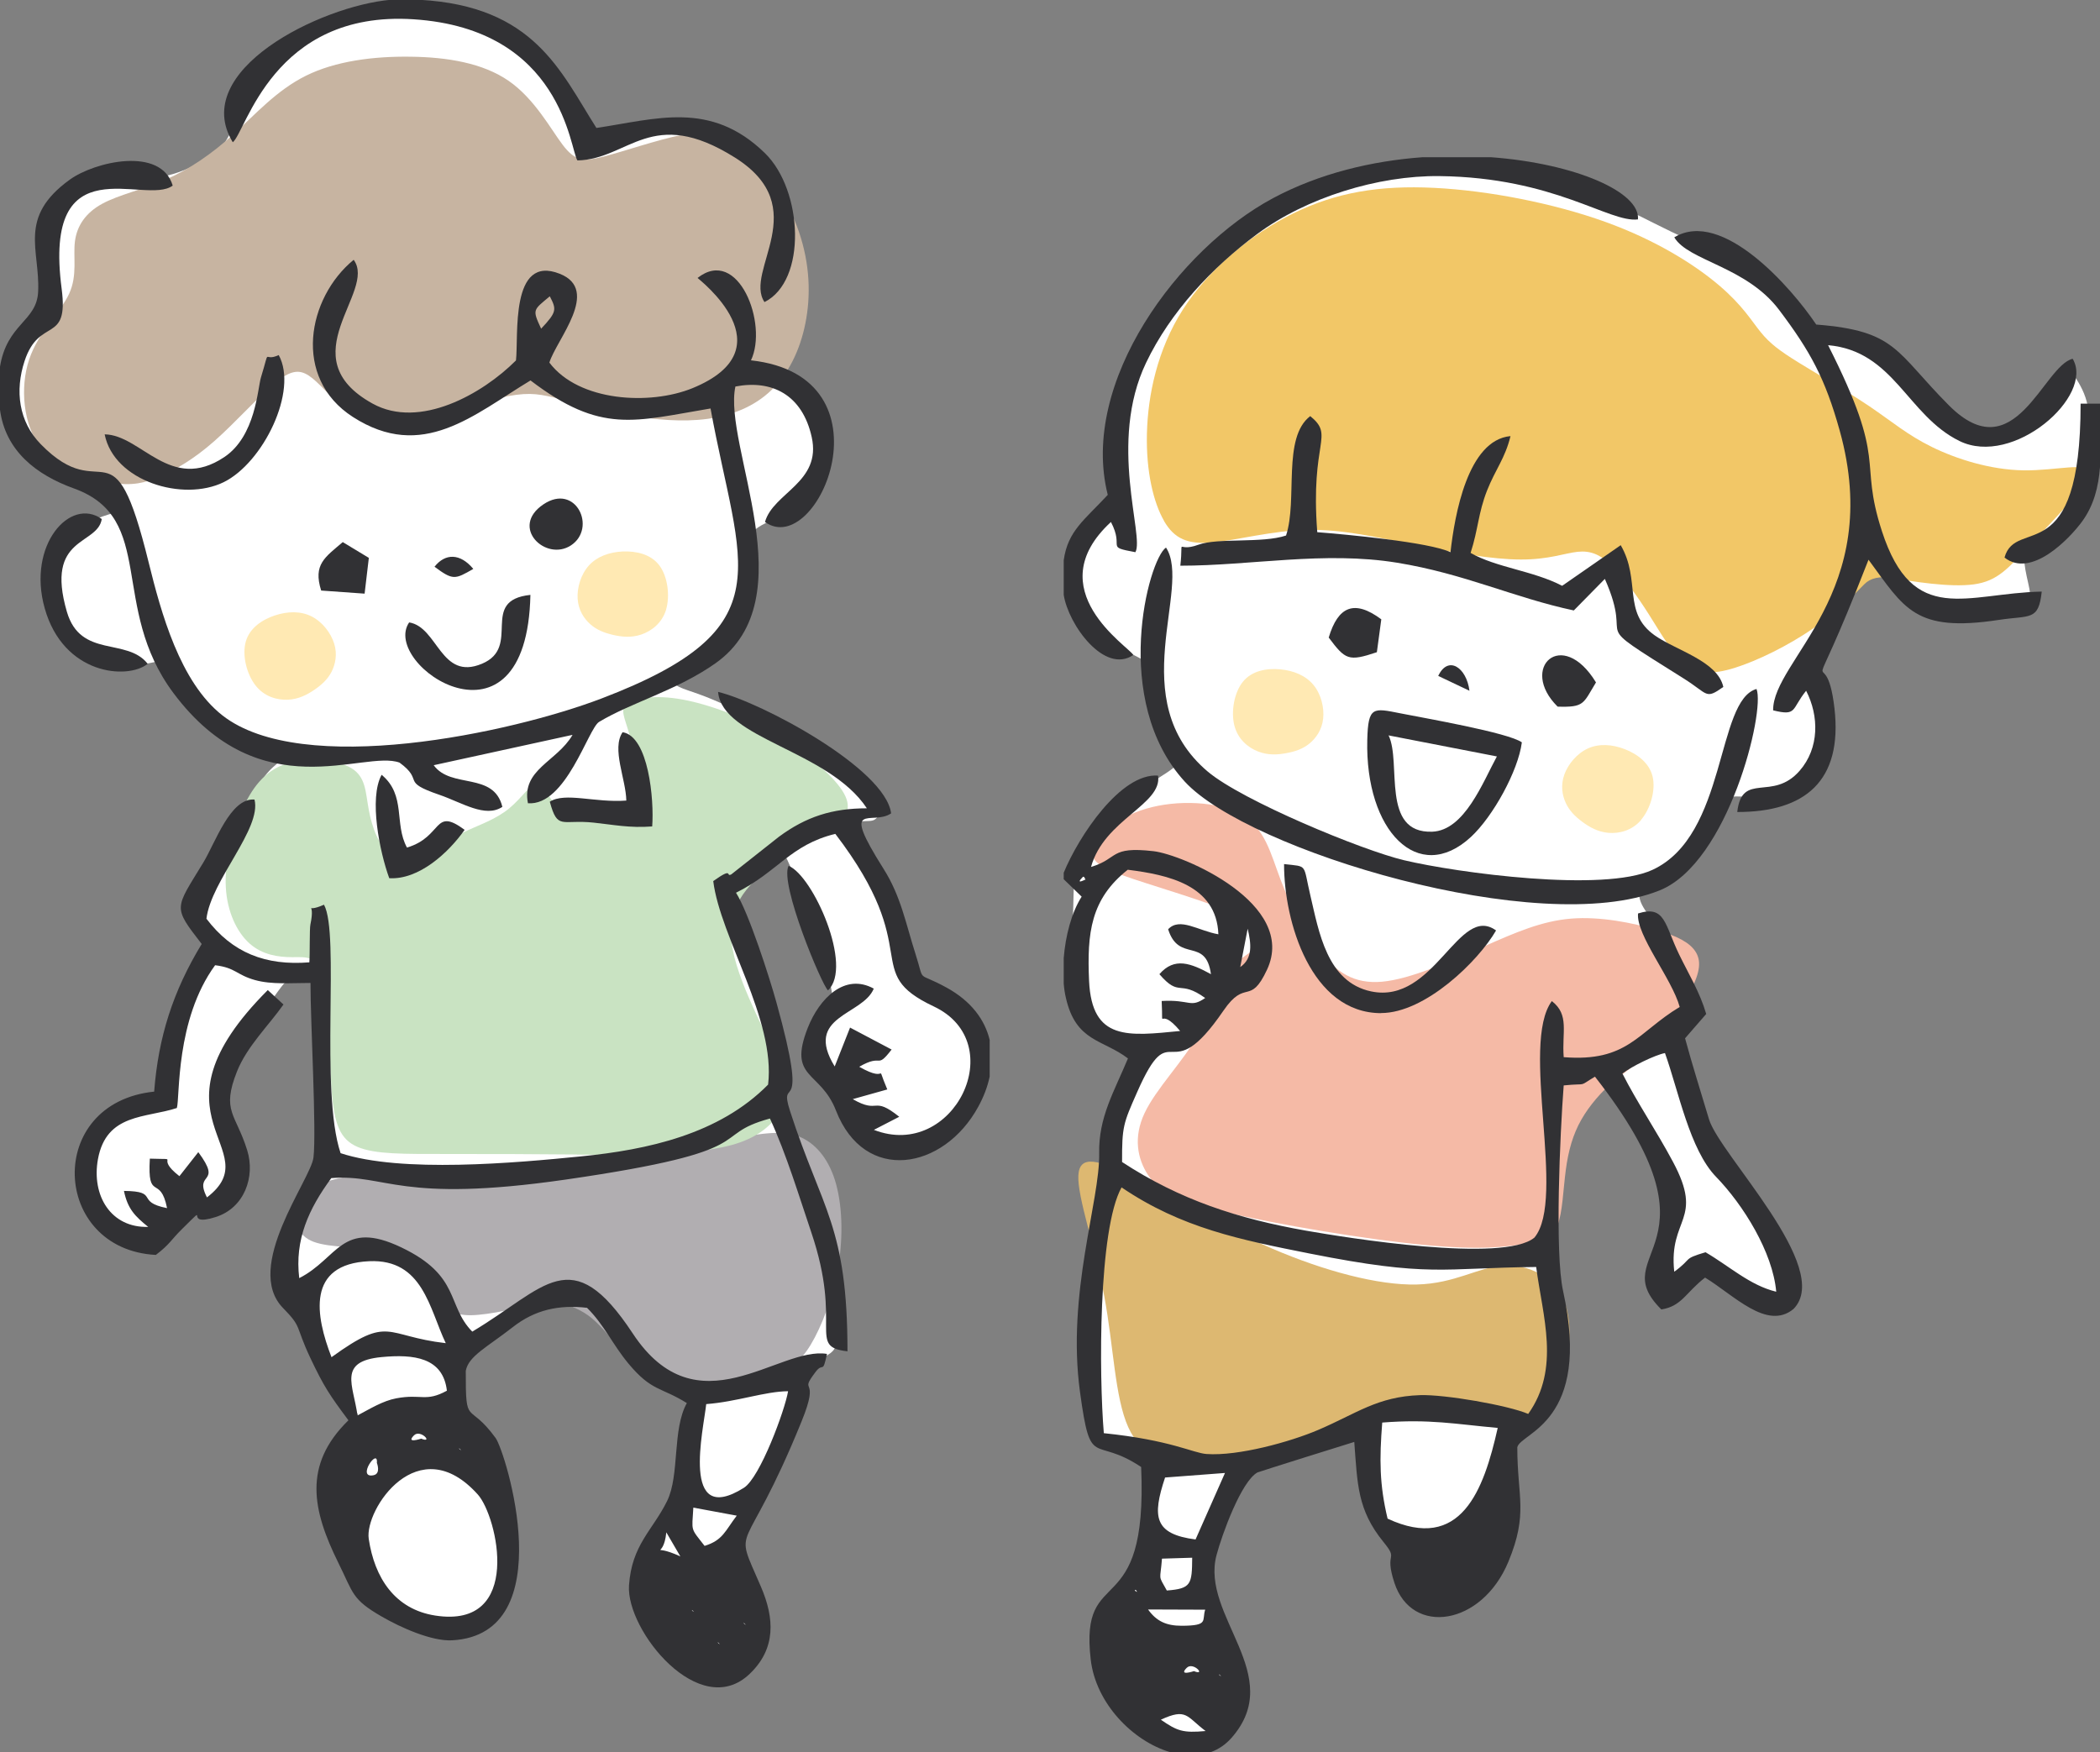
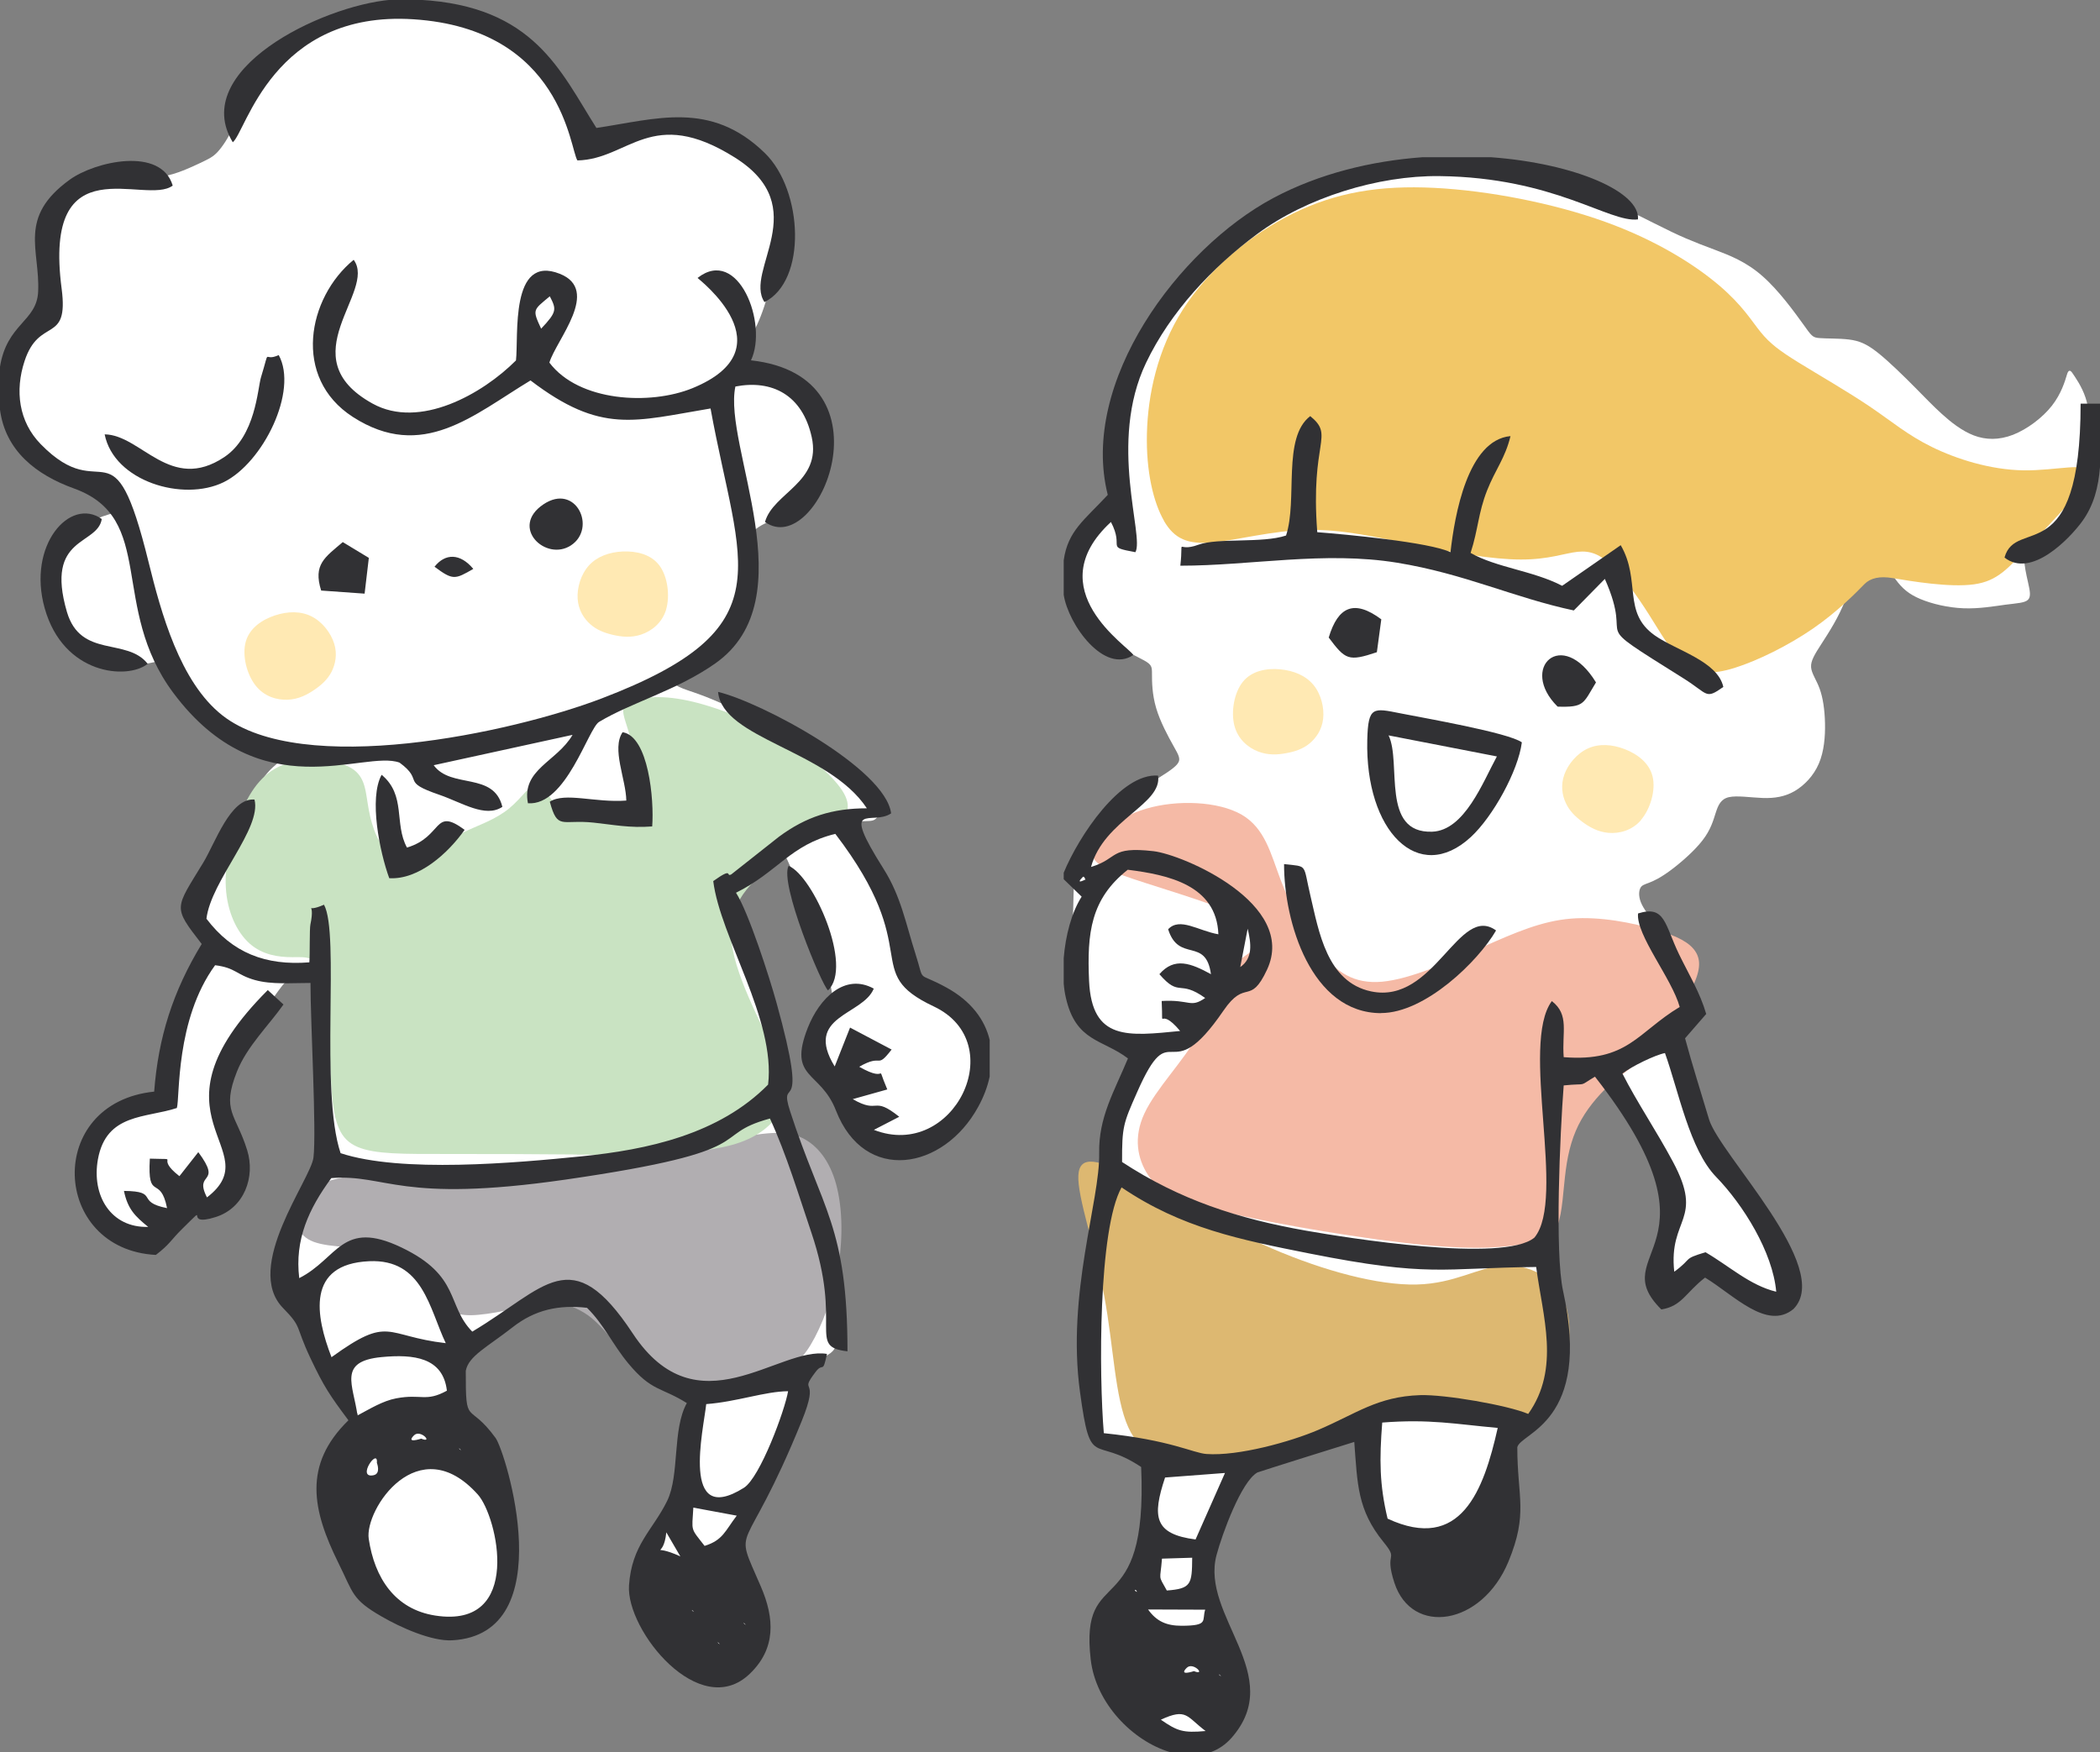
<svg xmlns="http://www.w3.org/2000/svg" id="_レイヤー_2" viewBox="0 0 203.66 169.94">
  <rect x="0" y="0" width="203.66" height="169.94" fill="#808080" stroke="none" />
  <defs>
    <style>.cls-1{fill:#c9e3c2;}.cls-1,.cls-2,.cls-3,.cls-4,.cls-5,.cls-6,.cls-7,.cls-8,.cls-9{fill-rule:evenodd;}.cls-2{fill:#c7b4a1;}.cls-3{fill:#313134;}.cls-4{fill:#ffe9b3;}.cls-5{fill:#fff;}.cls-6{fill:#b1aeb1;}.cls-7{fill:#f5baa6;}.cls-8{fill:#f2c767;}.cls-9{fill:#ddb871;}</style>
  </defs>
  <g id="object">
    <path class="cls-5" d="M106.28,136.63c-.29-2.27-.44-6.23-.27-10.04.17-3.82.66-7.48,1.08-9.59.41-2.11.74-2.65.88-3.11.14-.46.09-.85,0-1.46-.08-.61-.19-1.46.1-2.82.3-1.36,1-3.24,1.51-4.61.51-1.37.81-2.22.97-2.75.15-.53.16-.73-.68-.95-.83-.21-2.51-.43-3.71-1.28-1.2-.85-1.94-2.32-2.19-4.36-.25-2.04-.03-4.64.07-6.47.09-1.82.05-2.87.14-3.67.08-.8.29-1.35.69-2.35.4-1.01,1-2.47,2.18-3.77,1.18-1.3,2.94-2.45,4.33-3.33,1.39-.87,2.4-1.47,2.79-1.95.39-.48.15-.85-.36-1.76-.51-.91-1.3-2.36-1.69-3.7-.39-1.33-.4-2.55-.4-3.26,0-.71,0-.91-.74-1.33-.74-.42-2.21-1.07-3.36-1.83-1.15-.75-1.97-1.61-2.48-2.74-.51-1.13-.7-2.55-.65-3.81.05-1.26.35-2.37.65-3.2.3-.83.6-1.37,1.05-1.87.45-.5,1.04-.96,1.44-1.38.4-.42.61-.79.69-1.16.08-.37.02-.73-.14-1.56-.16-.83-.43-2.14-.46-3.55-.03-1.4.16-2.9.86-4.71.69-1.81,1.88-3.92,3.53-6.25,1.65-2.33,3.75-4.87,6.06-7.01,2.3-2.15,4.81-3.9,7.07-5.16,2.26-1.26,4.27-2.03,6.38-2.56,2.11-.53,4.33-.82,6.94-.97,2.62-.15,5.65-.15,8.51.33,2.86.48,5.56,1.46,7.81,2.4,2.25.95,4.05,1.87,5.43,2.56,1.37.69,2.32,1.15,3.21,1.53.89.38,1.72.7,2.95,1.16,1.23.47,2.85,1.08,4.43,2.47,1.59,1.38,3.14,3.53,3.97,4.68.82,1.15.91,1.3,1.57,1.35.66.06,1.88.02,2.86.14.98.12,1.7.4,2.8,1.27,1.1.87,2.58,2.33,3.64,3.4,1.06,1.07,1.71,1.76,2.57,2.54.86.78,1.93,1.64,3.1,2.09,1.17.45,2.45.47,3.82-.06,1.37-.54,2.84-1.64,3.76-2.81.92-1.17,1.28-2.41,1.47-3.04q.18-.62.5-.17c.31.45.94,1.35,1.29,2.4.35,1.05.43,2.24.37,3.82-.06,1.59-.26,3.57-.66,5.06-.4,1.49-1.01,2.49-1.64,3.32-.63.83-1.29,1.5-1.85,1.91-.56.4-1,.54-1.39.67-.39.13-.71.24-.76.81-.04.57.19,1.59.37,2.39.18.79.29,1.36-.02,1.65-.31.3-1.05.33-2.16.47-1.11.15-2.58.41-4.09.35-1.51-.06-3.06-.43-4.16-.89-1.11-.46-1.77-1.02-2.41-1.89-.64-.87-1.26-2.06-1.74-3.14-.48-1.08-.82-2.06-1.09-2.18-.27-.12-.48.6-.75,1.99-.27,1.39-.6,3.43-1.27,5.21-.67,1.77-1.66,3.27-2.34,4.33-.69,1.06-1.06,1.68-1.02,2.28.04.61.51,1.21.83,2.09.32.88.49,2.04.52,3.34.03,1.3-.09,2.75-.6,3.93-.51,1.19-1.42,2.12-2.36,2.67-.94.54-1.93.7-3.08.66-1.16-.04-2.49-.26-3.28-.08-.79.18-1.04.78-1.28,1.52-.24.75-.48,1.64-1.28,2.67-.79,1.03-2.14,2.2-3.13,2.93-.99.73-1.63,1.02-2.08,1.19-.45.17-.7.23-.84.55-.14.32-.16.9.18,1.58.34.68,1.05,1.48,1.93,3.15.88,1.67,1.94,4.21,2.46,5.57.51,1.36.49,1.53.12,1.93-.37.4-1.08,1.02-1.43,1.33q-.35.31.18,1.97c.53,1.66,1.6,4.97,2.09,7.11.5,2.14.42,3.11.99,3.89.57.78,1.78,1.36,2.66,2.06.88.69,1.42,1.49,2.2,3.03.78,1.54,1.81,3.81,2.3,5.39.5,1.59.46,2.49.31,2.97-.15.47-.43.51-.9.39-.47-.11-1.13-.38-2.04-.91-.91-.53-2.08-1.32-2.94-1.85-.86-.53-1.42-.8-1.86-.85-.44-.05-.76.1-1.16.42-.4.31-.89.78-1.43,1.19-.54.41-1.14.77-1.46.75-.32-.03-.37-.44-.34-.93.03-.49.14-1.06.36-2.21.23-1.15.57-2.87.76-4.05.19-1.18.22-1.83.14-2.37-.07-.54-.24-.99-1.2-2.69-.95-1.7-2.69-4.65-3.74-6.46-1.05-1.8-1.41-2.46-2-2.7-.6-.24-1.43-.05-2.36,0-.92.05-1.93-.02-2.4.11-.48.13-.42.47-.3,2.29.12,1.81.3,5.1.39,7.53.09,2.42.08,3.97-.04,5-.12,1.03-.36,1.54-.48,2.1-.12.56-.11,1.18,0,1.95.1.77.31,1.71.56,3.37.26,1.66.56,4.04.37,6.06-.19,2.02-.88,3.67-1.45,4.57-.57.91-1.01,1.08-1.36,1.13-.35.06-.6,0-.94.22-.34.22-.76.73-1,1.18-.24.45-.3.85-.28,1.38.01.54.1,1.22.25,1.98.16.76.38,1.61.47,2.76.09,1.15.03,2.59-.4,4.12-.42,1.53-1.22,3.14-2.11,4.12-.9.98-1.89,1.32-2.78,1.53-.89.21-1.66.28-2.47.25-.8-.03-1.63-.16-2.23-.61-.6-.45-.97-1.21-1.05-2.14-.08-.92.12-2.01.05-2.71-.07-.7-.41-1.02-.79-1.39-.37-.37-.78-.79-1.02-1.43-.24-.64-.32-1.51-.48-2.63-.16-1.11-.39-2.47-.58-3.67-.2-1.2-.36-2.24-.64-2.77-.28-.52-.68-.53-1.35-.03-.67.49-1.6,1.48-2.87,2.1-1.27.61-2.86.85-4.21,1.06-1.34.21-2.44.39-2.98.49q-.55.09-1.03,1.31c-.48,1.22-1.44,3.65-2.05,5.42-.61,1.77-.87,2.89-1.03,3.91-.16,1.02-.23,1.94.07,2.8.3.86.97,1.65,1.59,2.87.62,1.22,1.18,2.87,1.46,4.17.28,1.3.28,2.27.04,3.38-.24,1.12-.72,2.39-1.3,3.07-.58.68-1.26.76-2.11.64-.85-.12-1.88-.45-3.18-1.06-1.3-.62-2.87-1.52-3.9-2.44-1.03-.92-1.51-1.85-1.84-2.82-.33-.97-.5-1.97-.5-2.99,0-1.02.16-2.06.49-3.04.32-.98.81-1.9,1.24-2.58.43-.67.8-1.1,1.24-1.44.44-.35.96-.62,1.22-.96.26-.34.28-.73.33-1.22.05-.49.13-1.06.21-2.58.08-1.52.14-3.97.18-5.3.04-1.33.05-1.53-.29-1.72-.34-.18-1.03-.35-1.78-.55-.75-.19-1.57-.41-2.19-.81-.62-.4-1.04-.97-1.33-3.24h0Z" />
    <path class="cls-9" d="M126.49,140.54c-2.25.72-6.5,1.58-9.88,1.59-3.38.02-5.88-.8-7.19-3.7-1.31-2.9-1.42-7.87-2.33-12.72-.91-4.86-2.61-9.6-2.51-11.69.1-2.09,2-1.54,5.4.21,3.4,1.75,8.31,4.69,13.38,6.87,5.07,2.18,10.31,3.58,14.03,3.49,3.73-.09,5.95-1.67,8.38-1.84,2.44-.16,5.09,1.09,6.03,3.75.94,2.66.15,6.71-.98,9.12-1.13,2.4-2.6,3.16-5.32,2.73-2.72-.43-6.67-2.03-9.59-2.17-2.92-.14-4.8,1.17-5.86,2.11-1.06.95-1.3,1.52-3.55,2.24h0Z" />
    <path class="cls-7" d="M137.99,120.74c-5.58-.54-14.13-1.97-19.17-3.17-5.03-1.19-6.55-2.15-7.52-3.66-.97-1.51-1.41-3.57-.31-5.92,1.1-2.36,3.73-5.01,5.17-7.56,1.44-2.54,1.7-4.97,3.27-6.62,1.56-1.64,4.43-2.5,2.93-3.82-1.51-1.32-7.39-3.1-11.16-4.31-3.77-1.21-5.43-1.85-5.25-3.13.18-1.29,2.19-3.22,5.2-4.11,3.01-.89,7-.73,9.27.58,2.27,1.32,2.82,3.8,3.78,6.33.96,2.53,2.34,5.1,3.87,7,1.53,1.9,3.2,3.12,5.97,2.87,2.76-.25,6.62-1.98,9.8-3.39,3.18-1.41,5.7-2.5,8.53-2.73,2.84-.23,6,.42,8.17,1.06,2.17.64,3.34,1.28,3.89,2.14.55.86.49,1.92-.45,3.74-.94,1.82-2.76,4.4-4.15,5.94-1.38,1.54-2.32,2.04-3.39,2.95-1.07.91-2.26,2.23-3.08,3.67-.82,1.44-1.26,3.01-1.51,4.9-.25,1.88-.31,4.08-.79,5.32-.48,1.23-1.38,1.5-3.13,1.81-1.75.31-4.37.65-9.95.11h0Z" />
    <path class="cls-4" d="M119.71,70.38c-.34-1.34-.03-3.21.84-4.27.87-1.06,2.3-1.31,3.6-1.19,1.3.12,2.47.6,3.22,1.5.75.9,1.07,2.23.95,3.29-.12,1.07-.68,1.88-1.33,2.41-.65.53-1.4.78-2.24.93-.84.16-1.77.22-2.74-.16-.96-.37-1.96-1.18-2.3-2.52h0Z" />
    <path class="cls-4" d="M159.15,79.52c.9-1.05,1.44-2.87,1.12-4.2-.32-1.33-1.49-2.19-2.71-2.66-1.22-.47-2.48-.55-3.55-.07-1.07.48-1.94,1.53-2.3,2.54-.36,1.01-.22,1.98.14,2.75.35.76.91,1.32,1.6,1.83.69.51,1.5.98,2.53,1.07,1.03.09,2.28-.2,3.18-1.25h0Z" />
    <path class="cls-8" d="M112.89,50.52c-1.02-1.77-1.75-4.76-1.66-8.47.09-3.71,1-8.13,3.49-12.03,2.49-3.9,6.56-7.28,10.7-9.32,4.15-2.04,8.37-2.74,13.65-2.48,5.27.26,11.59,1.49,16.61,3.3,5.02,1.81,8.75,4.21,11.04,6.16,2.29,1.95,3.14,3.44,4.03,4.53.88,1.09,1.8,1.79,3.69,2.96,1.88,1.16,4.73,2.8,6.89,4.26,2.16,1.46,3.64,2.75,6.02,3.92,2.38,1.17,5.67,2.22,8.89,2.27,3.22.05,6.37-.9,6.28.3-.08,1.2-3.4,4.55-5.57,6.86-2.17,2.31-3.18,3.58-5.53,3.9-2.35.32-6.03-.3-7.88-.61q-1.84-.31-2.72.58c-.87.89-2.62,2.68-5,4.32-2.38,1.64-5.38,3.12-7.59,3.81-2.21.69-3.63.58-4.86-.42-1.22-1-2.26-2.88-3.43-4.72-1.17-1.85-2.48-3.66-3.61-4.76-1.13-1.1-2.07-1.49-3.32-1.36-1.25.13-2.82.76-5.52.75-2.7,0-6.54-.67-10.18-1.4-3.64-.73-7.08-1.54-10.51-1.48-3.43.07-6.86,1.02-9.23,1.22-2.37.21-3.67-.33-4.69-2.09h0Z" />
    <path class="cls-3" d="M112.58,166.8c2.52-1.16,2.48-.3,4.34,1.1-2.2.2-2.75,0-4.34-1.1h0ZM117.44,169.94h-3.99c-3.6-1.08-7.18-4.72-7.67-8.97-1.11-9.56,5.57-3.21,4.89-18.68-4.66-3.11-4.88.41-5.93-7.27-1.31-9.56,1.95-18.56,1.86-23.16-.07-3.5,1.46-5.99,2.79-9.2-2.45-1.87-5.05-1.59-6.02-5.88-.1-.42-.17-.89-.21-1.38v-2.46c.17-2.17.76-4.44,1.74-5.97l-1.74-1.69v-.63c1.45-3.53,5.52-9.69,9.15-9.42.44,2.8-5.24,4.25-6.5,8.86,2.72-.82,1.75-2.02,6.05-1.53,2.84.32,14,5.09,11.02,11.49-1.67,3.58-2.06.81-4.23,3.98-5.46,7.99-4.91.02-8.39,7.95-1.32,2.99-1.45,3.29-1.44,6.73,5.64,3.69,11.23,5.49,17.85,6.66,3.89.68,19.15,3.16,22.14.67,3.12-3.76-1.41-18.76,1.69-22.94,1.73,1.35.96,2.98,1.15,5.44,6.21.49,7.15-2.41,11.25-4.87-.75-2.74-4.25-6.98-4.04-9.07,2.65-.83,2.57,1.07,3.99,3.99.96,1.97,2,3.64,2.62,5.76l-2.05,2.36c.69,2.57,1.54,5.23,2.32,7.85,1.03,3.44,12.09,14.43,8.2,18.4-2.57,2.14-5.82-1.37-8.58-3.04-1.88,1.45-2.24,2.77-4.24,3.09-5.69-5.63,6.68-5.83-6.44-22.58-1.74,1.05-.57.6-3.03.85-.36,4.65-.88,16.22-.06,19.94,2.81,12.78-4.15,13.73-4.44,15.16,0,4.85,1.08,6.39-.86,11.09-2.58,6.23-9.37,7.23-11.06,2.05-1.03-3.15.49-2.06-1.07-3.97-2.52-3.1-2.51-5.58-2.82-9.69-.03,0-9.31,2.91-9.39,2.96-1.57.86-3.44,6.02-3.97,8.02-1.57,5.91,6.82,11.65,1.44,17.74-.57.64-1.23,1.08-1.95,1.35h0ZM118.24,162.4l.19.19s-.25-.12-.19-.19h0ZM115.09,161.77c.63-.63,1.92.82.7.32-.01,0-1.54.52-.7-.32h0ZM111.33,156.11l5.55.02c-.34,1.06.39,1.55-2.28,1.56-1.48,0-2.44-.43-3.26-1.58h0ZM110.07,154.22c.06-.06.19.1.19.19h0s-.25-.13-.19-.19h0ZM113.16,154.27c-.88-1.59-.64-.86-.47-3.09l2.93-.09c-.02,2.58-.09,3-2.46,3.18h0ZM115.95,149.32c-4.02-.52-4.23-2.19-2.96-6.01l5.81-.44-2.85,6.44h0ZM134.57,147.3c-.79-3.3-.8-5.75-.52-9.32,4.61-.36,7.08.15,11.2.52-1.36,6.07-3.57,12.1-10.68,8.8h0ZM148.2,137.14c-1.96-.84-8.1-1.9-10.48-1.82-4.14.14-6.15,1.78-9.87,3.37-2.71,1.16-7.77,2.56-10.84,2.34-1.3-.09-3.45-1.35-9.96-2.02-.47-5.61-.55-19.77,1.72-23.84,5.82,3.95,11.53,5.08,18.21,6.41,11.74,2.33,12.77,1.4,22,1.31.62,4.78,2.37,9.83-.77,14.25h0ZM157.34,104.13c.9-.7,3.16-1.8,4.13-1.99,1.32,3.69,2.4,9.38,4.96,12.01,2.62,2.7,5.49,7.29,5.83,11.14-2.56-.62-4.54-2.48-6.86-3.83-2.29.69-1.19.55-3.03,1.89-.57-5.27,2.94-4.94-.13-10.67-1.59-2.98-3.5-5.79-4.9-8.56h0ZM120.28,93.8l.72-3.72c.34,1.44.52,2.87-.72,3.72h0ZM113.29,90.14c1.03,3.27,3.65.71,4.15,4.35-1.94-1.06-3.54-1.69-5,0,1.99,2.31,1.88.47,4.44,2.31-1.47,1.01-1.42.13-4.22.29.17,3.38-.43.25,1.79,2.91-5.02.49-8.56.99-8.83-4.85-.21-4.67.16-7.95,3.75-10.79,3.92.49,8.61,1.49,8.79,6.26-1.94-.33-3.75-1.7-4.88-.48h0ZM105.04,85.05c.06-.06.18.1.18.18,0,.04.08.08.07.07-.02-.01-1.1.59-.26-.26h0Z" />
-     <path class="cls-3" d="M162.38,23.03c1.36,2.28,6.98,2.81,10.16,7.03,3.03,4.02,4.47,6.65,5.88,11.72,4.36,15.69-6.52,22.24-6.46,27.12,2.35.58,1.75-.11,3.2-1.9,1.26,2.44,1.29,5.56-.63,7.76-2.64,3.03-5.59.03-6.05,4,6.54.01,10.23-2.97,9.43-10.04-.88-7.69-3.29,2.47,3.3-14.43,3.5,4.74,4.48,7.07,12.62,5.84,3.07-.47,3.87.12,4.18-2.75-7.3.15-12.48,3.45-15.5-5.86-2.32-7.14.68-6.38-5.22-18.04,6.4.57,7.66,6.79,12.73,9.29,5.22,2.58,13.13-4.37,10.99-7.97-2.86.68-5.6,10.93-11.99,4.53-5.19-5.2-5.05-7.24-12.88-7.85-2.44-3.63-9.12-11.24-13.75-8.47h0ZM170.37,66.82c-3.96,1.07-2.85,14.2-10.11,17.55-4.76,2.2-18.88.3-24.08-.93-4.07-.96-15.71-5.78-19.05-8.6-8.21-6.94-1.5-17.82-4.05-21.73-1.71,1.16-5.37,14.85,1.82,22.7,6.12,6.67,34.41,15.25,46.06,10.55,6.66-2.69,10.25-17.37,9.39-19.53h0Z" />
    <path class="cls-3" d="M107.43,48c-2.28,2.46-3.87,3.49-4.27,6.34v3.36c.46,2.92,3.96,7.73,6.75,5.83-.41-.8-9.28-6.34-2.17-12.9,1.35,2.58-.63,2.37,2.37,2.93.9-1.54-2.68-10.61,1.04-18.38,2.36-4.94,6.42-9.26,10.77-12.48,4.76-3.53,11.72-5.69,17.68-5.62,11.18.13,16.46,4.55,19.25,4.2.24-2.65-6.06-5.42-14.24-6.03h-6.67c-4.88.36-9.97,1.56-14.48,3.97-9.15,4.9-18.78,17.84-16.03,28.77h0Z" />
    <path class="cls-3" d="M124.73,51.94c-2.32.78-6.61.2-8.52.9-2.25.82-1.4-.98-1.74,2.03,6.86,0,13.94-1.44,21.02-.29,6.57,1.07,11.35,3.4,17.14,4.63l3.01-3.06c3.04,6.88-2.22,3.47,7.63,9.65,2.44,1.53,2.09,2.08,3.86.83-.55-2.51-4.6-3.55-6.65-5-3.17-2.24-1.31-5.3-3.3-8.75l-5.68,3.94c-2.8-1.46-6.4-1.77-8.88-3.19.75-2.32.73-3.85,1.6-6.06.81-2.05,1.75-3.12,2.27-5.27-4.16.38-5.42,7.7-5.82,11.26-2.03-.97-10.18-1.73-12.92-1.94-.69-8.94,1.72-9.29-.68-11.26-2.74,2.08-1.2,8.13-2.35,11.59h0Z" />
    <path class="cls-3" d="M134.67,71.33l10.5,2.04c-1.36,2.49-3.13,7.18-6.27,7.3-5.02.18-2.96-6.71-4.23-9.33h0ZM147.6,72.01c-1.3-.95-9.53-2.37-11.78-2.82-2.64-.52-3.14-.72-3.22,2.58-.22,8.81,4.94,14.12,10.04,9.42,2.16-1.99,4.6-6.44,4.95-9.18h0Z" />
    <path class="cls-3" d="M133.94,98.26c4.27,0,9.42-5.02,11.15-8.01-3.63-2.64-5.96,7.21-12.12,5.91-4.29-.9-5.07-5.84-5.88-9.26-.75-3.17-.2-2.82-2.56-3.09-.01,5.58,2.61,14.46,9.42,14.46h0Z" />
    <path class="cls-3" d="M194.4,54.08c2.59,2.04,6.28-1.81,7.51-3.48,1.16-1.58,1.6-3.38,1.75-5.29v-6.16h-1.88c0,16.36-6.28,10.92-7.38,14.93h0Z" />
    <path class="cls-3" d="M151.06,68.54c2.61.08,2.46-.28,3.72-2.35-3.29-5.4-7.51-1.4-3.72,2.35h0Z" />
    <path class="cls-3" d="M128.86,61.84c1.62,2.15,1.9,2.35,4.67,1.42l.43-3.19c-2.61-1.94-4.19-1.27-5.1,1.77h0Z" />
-     <path class="cls-3" d="M139.48,65.56l3.03,1.44c-.29-2.28-2.08-3.46-3.03-1.44h0Z" />
    <path class="cls-5" d="M10.33,109.29c.89-.92,2.13-1.56,3.01-1.94.88-.38,1.39-.5,1.75-.81.35-.31.54-.82.76-1.65.22-.83.48-1.98.96-3.61.48-1.63,1.2-3.74,1.78-5.28.58-1.53,1.04-2.48,1.32-3.2.28-.72.37-1.23.42-1.48q.05-.25-.23-.79c-.28-.54-.83-1.61-1.11-2.15q-.28-.54.51-1.96c.79-1.42,2.37-4.27,3.34-6.07.96-1.8,1.31-2.55,1.75-3.35.44-.8.98-1.65,1.52-2.23.54-.58,1.07-.89,1.18-1.14.1-.25-.22-.44-1.03-.78-.81-.33-2.09-.81-3.4-1.62-1.31-.81-2.64-1.96-3.57-3.05-.92-1.09-1.43-2.14-1.87-2.86-.44-.72-.83-1.12-1.28-1.22-.45-.1-.98.1-1.69.23-.71.13-1.62.19-2.77-.1-1.15-.28-2.54-.91-3.58-1.68-1.04-.77-1.74-1.69-2.19-2.62-.45-.93-.65-1.87-.69-2.92-.04-1.05.1-2.2.27-3,.17-.8.37-1.25.67-1.66.3-.4.71-.75,1.37-1.14.67-.39,1.59-.82,2.39-1.11.8-.28,1.46-.42,1.78-.57.31-.15.28-.31.07-.69-.21-.38-.59-.97-.96-1.3-.37-.34-.74-.43-1.74-.79-1-.37-2.64-1.01-3.73-1.55-1.09-.54-1.63-.99-2.27-1.93-.64-.95-1.38-2.39-1.71-3.77-.33-1.38-.23-2.68,0-3.86.24-1.18.62-2.23,1.18-2.95.56-.72,1.3-1.13,1.75-1.49.45-.36.6-.69.58-1.66-.03-.97-.23-2.59-.26-4.03-.02-1.44.14-2.7.47-3.74.33-1.03.84-1.84,1.45-2.5.61-.66,1.32-1.17,2.23-1.55.92-.38,2.04-.63,3.23-.63,1.19,0,2.45.23,3.79.02,1.33-.21,2.73-.88,3.61-1.29.88-.42,1.25-.59,1.71-1.08.46-.5,1.02-1.32,1.53-2.43.51-1.1.98-2.48,1.92-3.9.94-1.42,2.36-2.87,3.57-3.86,1.21-.99,2.2-1.52,3.35-1.99,1.15-.47,2.46-.89,3.81-1.26,1.35-.37,2.75-.7,4.52-.56,1.77.13,3.9.72,5.76,1.43,1.86.71,3.45,1.54,4.65,2.32,1.2.78,2.01,1.5,2.74,2.26.73.76,1.39,1.57,1.9,2.3.51.73.88,1.39,1.11,2.33.23.95.31,2.18.83,2.55.52.37,1.48-.12,2.31-.49.83-.37,1.51-.6,2.79-.74,1.28-.14,3.14-.18,4.56-.04,1.42.13,2.4.44,3.5,1,1.1.56,2.33,1.39,3.36,2.27,1.03.88,1.88,1.82,2.33,2.9.45,1.07.52,2.28.36,3.57-.16,1.29-.54,2.66-.94,4.11-.4,1.45-.82,2.97-1.29,4.17-.47,1.2-.99,2.08-1.4,2.84-.41.77-.71,1.43-.94,1.86-.23.43-.39.63.02.75.41.11,1.37.14,2.24.2.87.06,1.64.15,2.54.66.9.51,1.92,1.42,2.63,2.15.71.73,1.11,1.27,1.12,2.47.01,1.21-.35,3.08-.77,4.31-.42,1.23-.9,1.83-1.58,2.47-.68.65-1.57,1.34-2.47,1.86-.91.52-1.84.85-2.27,1.51-.42.65-.34,1.63-.38,3-.04,1.38-.21,3.16-.69,4.63-.48,1.47-1.27,2.63-2.64,3.73-1.37,1.1-3.32,2.13-3.71,2.77-.4.64.76.88,2.28,1.43,1.53.55,3.43,1.42,5.72,2.5,2.29,1.08,4.98,2.36,7,3.74,2.02,1.39,3.36,2.88,4.09,3.73.72.85.82,1.05.77,1.37-.05.32-.25.74-.61.89-.36.15-.87.03-1.31.16-.44.13-.8.5-.94.8-.14.3-.06.53.14.87.19.34.49.79,1.14,1.75.65.96,1.66,2.44,2.41,4.37.76,1.94,1.26,4.34,1.59,5.71.33,1.37.47,1.72,1.23,2.22.76.5,2.13,1.16,3.42,1.98,1.29.82,2.49,1.8,2.79,3.3.3,1.5-.32,3.52-.98,5.27-.67,1.75-1.38,3.25-2.56,4.28-1.18,1.03-2.82,1.6-4.27,1.67-1.44.07-2.69-.35-3.5-1.04-.81-.69-1.19-1.65-1.44-2.44-.25-.79-.38-1.41-.51-1.93-.13-.52-.28-.95-.73-1.44s-1.21-1.06-1.64-1.54c-.43-.48-.55-.87-.68-1.45-.13-.58-.29-1.35-.06-2.04.23-.69.85-1.29,1.24-1.7.39-.41.57-.63.64-.98.07-.35.05-.83-.17-1.93-.22-1.1-.65-2.81-1.19-4.46-.55-1.65-1.22-3.25-1.8-4.71-.59-1.47-1.09-2.81-1.47-3.38-.38-.57-.63-.38-1.42.21-.79.58-2.11,1.55-2.88,2.21-.77.66-.98,1-.87,1.7.11.69.56,1.73,1.33,4.05.77,2.32,1.87,5.92,2.54,8.32.67,2.4.89,3.59,1.01,4.32.12.74.12,1.02.06,1.28-.06.27-.18.51-.19,1.09,0,.58.12,1.48.94,4.14.82,2.66,2.33,7.06,3.22,9.98.88,2.92,1.14,4.34,1.29,5.78.15,1.44.21,2.89.12,3.78-.09.89-.33,1.22-.68,1.49-.36.27-.83.48-1.2.77-.37.28-.63.64-1.32,2.24-.69,1.6-1.81,4.45-2.95,7.19-1.13,2.75-2.27,5.39-2.9,6.97-.63,1.58-.74,2.1-.73,2.5.01.4.15.7.58,1.32.43.62,1.14,1.57,1.56,2.71.43,1.14.57,2.47.2,3.67-.37,1.2-1.24,2.26-1.96,2.94-.72.67-1.27.96-2.13.98-.85.02-1.99-.23-3.14-1.09-1.14-.86-2.29-2.33-3-3.49-.72-1.17-1.01-2.03-1.02-3.22-.02-1.19.24-2.72.6-3.93.35-1.21.8-2.11,1.34-2.95.54-.84,1.16-1.62,1.48-2.18.32-.55.34-.87.57-2.62.24-1.75.69-4.94.75-6.56.06-1.62-.27-1.66-1-1.95-.73-.29-1.86-.83-2.77-1.47-.91-.64-1.59-1.39-2.59-2.76-1-1.37-2.3-3.36-3.16-4.29-.86-.93-1.27-.8-2.34-.5-1.07.3-2.79.78-3.94,1.2-1.15.41-1.72.75-2.41,1.27-.69.51-1.5,1.19-2.17,1.65-.67.46-1.2.68-1.63.86-.42.18-.74.31-.76,1.08-.03.77.23,2.17.26,3.26.03,1.09-.17,1.86-.11,2.35.06.49.38.69,1.11,1.11.74.42,1.89,1.06,2.47,2.57.58,1.51.58,3.89.63,5.76.05,1.87.16,3.22.14,4.58-.02,1.35-.16,2.7-.43,3.61-.27.91-.66,1.37-1.27,1.8-.61.43-1.44.81-2.3,1.02-.87.21-1.77.23-2.87,0-1.1-.23-2.39-.73-3.63-1.52-1.24-.79-2.44-1.88-3.5-3.19-1.06-1.31-2-2.83-2.55-4.61-.55-1.78-.72-3.82-.66-5.26.06-1.44.34-2.29.91-3.09.57-.79,1.42-1.53,1.78-2.04.37-.51.26-.79-.11-1.3-.36-.51-.97-1.24-1.73-2.56-.76-1.32-1.66-3.23-2.49-4.58-.82-1.35-1.56-2.15-2.13-2.91-.57-.76-.98-1.48-.97-2.77,0-1.29.43-3.16,1.08-4.78.65-1.62,1.52-2.99,2.04-3.82.52-.83.68-1.11.81-1.86.13-.75.22-1.96.25-5.25.03-3.29-.01-8.66-.12-11.27-.11-2.61-.29-2.47-.78-2.41-.49.06-1.28.04-1.87.28-.59.24-.99.74-1.59,1.57-.6.83-1.39,2-2.25,3.3-.85,1.29-1.76,2.72-2.33,3.88-.57,1.16-.81,2.06-.88,2.88-.07.82.04,1.58.35,2.62.31,1.04.83,2.38,1.05,3.43.22,1.05.14,1.83-.12,2.58-.26.75-.7,1.48-1.16,1.86-.46.38-.94.42-1.65.57-.72.16-1.68.44-2.26.74-.58.31-.78.65-1.34,1.05-.56.4-1.48.87-2.6.86-1.12-.01-2.44-.51-3.52-1.34-1.08-.83-1.93-1.99-2.19-3.05-.26-1.06.08-2.02.52-3.11.44-1.08.99-2.29,1.88-3.21h0Z" />
    <path class="cls-6" d="M52.08,126.48c-1.63.33-4.59,1.07-6.43,1.09-1.84.01-2.56-.71-3.08-1.76-.52-1.05-.83-2.43-1.55-3.31-.72-.88-1.85-1.26-3.92-1.4-2.07-.14-5.07-.05-6.68-.65-1.6-.6-1.8-1.88-1.48-3.19.32-1.3,1.17-2.63,5.25-3.21,4.08-.58,11.4-.42,18.36-.97,6.96-.55,13.55-1.8,17.68-2.53,4.13-.72,5.79-.91,7.27-.31,1.48.6,2.76,1.98,3.47,4.22.71,2.25.83,5.35.33,8.35-.5,3-1.63,5.89-2.67,7.61-1.04,1.73-1.98,2.29-3.58,2.76-1.6.47-3.86.85-5.75.91-1.88.06-3.39-.19-4.87-.75-1.48-.56-2.92-1.44-4.08-2.48-1.16-1.04-2.02-2.24-2.98-3.02-.96-.79-2.01-1.16-2.69-1.38-.68-.23-.99-.31-2.62.02h0Z" />
    <path class="cls-1" d="M55.94,111.98c-3.27-.03-8.61-.06-12.68-.05-4.07,0-6.88.04-8.57-.68-1.7-.72-2.28-2.2-2.53-5.47-.25-3.27-.17-8.32-.72-10.74-.55-2.42-1.73-2.2-3.09-2.2-1.36,0-2.9-.22-4.14-1.32-1.24-1.1-2.18-3.08-2.31-5.46-.13-2.38.56-5.17,1.53-7.39.97-2.22,2.21-3.88,4.28-4.58,2.06-.7,4.95-.44,6.36.41,1.42.86,1.37,2.31,1.69,4.02.31,1.7.98,3.66,2.22,4.29,1.24.63,3.05-.07,4.33-.68,1.28-.61,2.02-1.12,3.15-1.64,1.13-.52,2.65-1.04,3.92-2.08,1.26-1.04,2.27-2.6,2.84-2.61.57-.02.69,1.51,1.98,2.49,1.29.98,3.76,1.41,5.31,1.24,1.55-.17,2.2-.95,2.3-2.59.1-1.64-.34-4.16-.79-5.77-.45-1.62-.93-2.34-.2-2.89.72-.55,2.64-.93,5.37-.43,2.74.5,6.29,1.86,9.31,3.63,3.01,1.77,5.49,3.93,6.35,5.48.86,1.55.11,2.47-1.13,3.36-1.23.89-2.95,1.74-5.13,3.21-2.18,1.48-4.83,3.58-4.7,7.17.13,3.59,3.05,8.68,4.37,11.84,1.31,3.16,1.02,4.4.21,5.58-.82,1.18-2.15,2.3-4.55,2.95-2.4.65-5.85.84-8.17.92-2.32.07-3.51.03-6.78,0h0Z" />
    <path class="cls-4" d="M24.77,66.47c-.85-1.09-1.31-2.93-.93-4.25.38-1.32,1.59-2.12,2.83-2.53,1.24-.41,2.51-.43,3.55.1,1.05.53,1.87,1.61,2.19,2.64.32,1.02.12,1.99-.26,2.74-.39.75-.98,1.27-1.68,1.75-.71.48-1.54.91-2.58.95-1.03.04-2.27-.3-3.12-1.4h0Z" />
    <path class="cls-4" d="M64.59,59.15c.4-1.32.18-3.2-.64-4.3-.82-1.1-2.24-1.41-3.55-1.36-1.31.06-2.5.49-3.28,1.35-.79.87-1.17,2.17-1.1,3.24.07,1.07.59,1.9,1.22,2.46.63.56,1.36.84,2.2,1.04.83.19,1.76.3,2.74-.03.98-.33,2.01-1.09,2.42-2.41h0Z" />
-     <path class="cls-2" d="M10.77,46.86c-2.12-.3-5.15-1.19-6.84-3.43-1.68-2.24-2.01-5.82-1.11-8.54.9-2.72,3.04-4.57,3.88-6.39.84-1.82.37-3.6.57-5.11.2-1.51,1.05-2.76,2.65-3.63,1.6-.87,3.94-1.37,6.19-2.36,2.25-.98,4.4-2.45,6.52-4.37,2.11-1.91,4.18-4.27,7.05-5.69,2.87-1.42,6.55-1.89,10.12-1.84,3.57.04,7.03.61,9.54,2.35,2.51,1.74,4.07,4.67,5.23,6.2,1.17,1.53,1.94,1.65,3.92,1.15,1.98-.5,5.16-1.62,7.66-2.12,2.5-.49,4.32-.35,6.27,1.34,1.94,1.7,4,4.95,5.07,8.09,1.07,3.15,1.15,6.18.62,8.84-.53,2.66-1.67,4.94-3.32,6.51-1.64,1.57-3.79,2.44-6.19,2.77-2.4.32-5.05.1-7.71-.39-2.65-.49-5.31-1.24-7.12-1.67-1.81-.43-2.77-.54-5.38.03-2.61.57-6.85,1.82-9.7,2.13-2.84.31-4.29-.33-5.52-1.32-1.23-.99-2.26-2.34-3.21-2.97-.95-.63-1.81-.54-3.37.77-1.56,1.3-3.81,3.82-5.81,5.58-2,1.76-3.75,2.76-5.23,3.41-1.48.65-2.68.94-4.8.64h0Z" />
    <path class="cls-3" d="M69.63,159.29l.19.19s-.25-.12-.19-.19h0ZM95.98,100.9v3.52c-.21,1-.59,1.99-1.12,2.95-3.35,6.12-11.02,7.48-13.79.34-1.51-3.9-4.7-3.01-2.73-8.02,1.12-2.84,3.58-5.35,6.4-3.8-1.07,2.62-6.82,2.62-3.79,7.55l1.49-3.77,4.03,2.13c-1.54,1.99-.8.32-3.14,1.67,3.08,1.76,1.46-.76,2.72,2.2l-3.35.94c2.63,1.51,1.88-.39,4.51,1.71l-2.46,1.27c7.72,3.01,13.33-8.42,5.81-11.97-7.19-3.39-.76-5.25-9.55-16.74-4.38,1.07-5.57,3.69-9.63,5.71,1.22,1.91,3.25,8.22,3.91,10.61,3.35,12.04.09,6.75,1.34,10.6,3.09,9.55,5.56,11.13,5.56,23.27-3.95-.45-.42-2.4-3.51-11.54-1.19-3.51-2.4-7.55-4.01-11.04-6.15,1.68-.23,3.09-19.8,5.92-16.19,2.34-17.39-.56-22.74-.14-2.2,2.99-3.56,5.98-3.11,9.7,3.77-1.91,4.12-5.74,9.9-2.98,5.78,2.76,4.37,5.61,6.88,8.17,7.11-4.23,9.59-8.88,15.56.17,6.28,9.52,14.14,1.23,18.84,1.99-.43,2.04-.35.76-1.09,1.73-1.76,2.32.51.2-1.37,4.81-5.65,13.92-6.75,9.53-3.95,16.03,1.33,3.08,1.48,6.02-1.09,8.47-4.85,4.63-11.99-4.23-11.7-8.58.27-3.96,2.29-5.33,3.7-8.2,1.23-2.52.48-6.93,1.91-9.49-2.53-1.58-3.4-1.11-5.67-3.84-1.53-1.84-2.35-3.76-4.01-5.4-2.72-.32-5.06.19-7.21,1.88-2.48,1.94-4.28,2.79-4.55,4.23-.01,5.59.22,2.85,2.89,6.51.98,1.34,6.47,19.04-4.21,19.63-1.98.11-5-1.24-6.84-2.31-2.91-1.68-2.72-2.23-4.2-5.21-2.5-5.06-3.48-9.47.98-13.82-1.81-2.43-2.36-3.23-3.69-6.04-1.52-3.22-.76-2.92-2.66-4.86-3.87-3.97,2.71-12.46,2.96-14.59.3-2.56-.29-13.12-.29-16.93-1.86,0-3.76.17-5.38-.28-1.82-.51-1.86-1.19-3.87-1.44-3.87,5.3-3.4,12.85-3.71,13.85-3.01.99-6.83.5-7.65,4.95-.65,3.56,1.27,6.69,4.87,6.58-1.26-1.02-1.99-1.73-2.35-3.49,3.52.04,1.04,1.05,4.18,1.67-.66-3.33-1.92-.53-1.67-4.8,3.29.11.31-.29,2.87,1.7l1.83-2.33c2.41,3.25-.48,1.82.84,4.39,6.14-4.71-6.49-7.73,5.9-20.11l1.52,1.4c-1.42,2.02-3.54,4.06-4.51,6.5-1.53,3.86-.11,4.09.99,7.63.8,2.57-.26,5.61-3.07,6.49-3.34,1.05-.32-1.72-3.25,1.16-1.08,1.06-1.17,1.47-2.54,2.51-10.13-.54-10.78-14.75-.16-15.84.4-5.25,1.81-9.72,4.61-14.32-2.84-3.67-2.6-3.36.15-7.89,1.17-1.92,2.63-6.31,4.97-6.12.72,2.82-4.22,7.86-4.66,11.56,2.51,3.31,5.73,4.57,9.98,4.23.06-.76.01-3.24.1-3.66.55-2.61-.79-.99,1.32-1.93,1.56,2.83-.42,18.04,1.61,24.1,5.88,1.94,16.95.95,23.33.31,6.44-.64,13.38-2.14,18.13-6.96.75-6.31-4.64-14.27-5.32-19.74,2.02-1.44,1.17-.35,1.75-.65l4.62-3.65c2.64-1.95,5.18-2.76,8.53-2.76-3.74-5.65-14.03-6.73-14.43-11.29,4.21,1.01,16.23,7.43,16.78,11.78-1.84,1.27-5.04-1.44-.72,5.4,1.68,2.66,2.15,5.32,3.08,8.22.96,2.99-.01,1.62,3,3.27,2.41,1.32,3.74,3.13,4.21,5.13h0ZM72.14,157.41l.19.19s-.25-.13-.19-.19h0ZM67.12,156.16l.19.19s-.25-.13-.19-.19h0ZM64.62,148.63l1.36,2.33c-3.09-1.41-1.64.5-1.36-2.33h0ZM35.76,149.26c-.42-2.83,4.8-10.74,10.58-4.3,1.91,2.13,4.44,13.07-4.13,11.74-3.93-.61-5.89-3.68-6.45-7.44h0ZM68.33,149.94c-1.39-1.79-1.23-1.33-1.09-3.71l4.21.78c-1.13,1.48-1.34,2.38-3.11,2.93h0ZM36.22,143.09c-1.69.34.47-2.75.33-1.2,0,.01.42,1.05-.33,1.2h0ZM44.54,140.48l.19.19s-.25-.13-.19-.19h0ZM40.15,139.22c.63-.63,1.92.82.7.32-.01,0-1.54.52-.7-.32h0ZM68.49,136.19c3.01-.23,5.67-1.23,7.94-1.25-.3,1.82-2.72,8.39-4.29,9.37-6.19,3.88-3.9-5.69-3.65-8.12h0ZM43.34,134.89c-2.06,1.13-2.48.28-4.91.74-1.3.24-2.57,1.03-3.76,1.66-.4-2.97-1.94-5.25,2.33-5.66,3.14-.3,5.96.04,6.34,3.25h0ZM43.23,130.28c-5.98-.69-5.38-2.76-11.08,1.36-1.55-4-2.47-9.04,3.66-9.31,5.2-.23,5.82,4.59,7.42,7.95h0ZM76.48,83.98c-.91,1.69,3.22,11.58,3.82,12.08,2.47-2.3-1.44-11.11-3.82-12.08h0Z" />
    <path class="cls-3" d="M55.52,71.29c-1.51,2.59-4.96,3.34-4.32,6.62,3.69.29,5.84-7.25,6.9-7.89,3.18-1.91,7.55-3.05,11.28-5.68,8.89-6.27.71-21.1,1.94-26.85,3.53-.68,6.49.79,7.4,4.9.98,4.41-3.74,5.4-4.53,8.24,5.15,3.69,12.68-14.13-1.36-15.68,1.68-3.52-1.23-11.1-5.18-7.99.1.12,8.91,6.84-.49,10.69-4.11,1.68-11.02,1.32-13.88-2.48.67-2.21,5-7.02,1.02-8.61-4.87-1.95-3.99,6.07-4.26,8.4-3.24,3.25-9.34,6.71-13.9,4.19-8.17-4.51.45-10.86-1.84-13.95-4.48,3.67-5.98,11.44-.08,15.24,6.76,4.35,11.71-.21,17.23-3.54,6.87,5.24,10.07,3.95,17.46,2.72,2.81,15.45,7.36,21.28-10.55,28.12-8.79,3.36-29.07,7.71-36.8,1.64-4.11-3.23-5.94-9.96-7.14-14.82-3.5-14.24-4.31-5.17-10.47-11.48-2.14-2.19-2.51-5.19-1.57-8.05,1.43-4.37,4.31-1.58,3.6-7.02-1.86-14.17,8.12-8.01,10.77-10.01-1.13-3.81-7.55-2.34-9.99-.57-5.06,3.66-2.87,6.79-3.06,10.85-.13,2.93-3.04,3.08-3.71,7.35v4.04c.51,4.06,3.53,6.39,7.19,7.71,8.02,2.89,3.4,11.49,9.64,19.84,8.47,11.33,18.46,5.46,21.93,6.75,2.46,1.81,0,1.8,3.86,3.12,2.21.76,4.45,2.27,6.11,1.17-.84-3.44-4.97-1.71-6.66-4.04l13.45-2.94h0ZM53.32,77.76c.76,2.8,1.14,1.7,4.25,2.03,1.9.2,3.5.54,5.68.37.2-2.58-.35-8.74-2.87-9.14-1.09,1.6.33,4.57.36,6.63-3.03.23-5.94-.84-7.42.11h0ZM52.48,31.88c-.87-1.88-.79-1.78.84-3.14.65,1.26.71,1.5-.84,3.14h0Z" />
    <path class="cls-3" d="M22.56,13.81c1.29-.94,3.86-12.83,17.54-11.94,14.46.94,15.17,12.66,15.9,13.69,4.99-.1,7.17-5.37,15.27-.28,7.73,4.86.84,10.99,2.87,14.02,4.13-2.06,3.75-10.82.05-14.44-5.28-5.16-10.58-3.3-16.35-2.45-3.5-5.51-6.02-11.82-17.15-12.43h-2.82c-6.8.61-19.51,6.86-15.3,13.81h0Z" />
    <path class="cls-3" d="M10.15,42.13c.9,4.55,7.6,6.57,11.54,4.64,3.83-1.88,7.25-8.87,5.34-12.33-1.6.74-.76-.98-1.72,2.16-.33,1.09-.51,5.69-3.55,7.73-5.23,3.5-8.07-2.16-11.61-2.2h0Z" />
    <path class="cls-3" d="M14.32,64.38c-2.02-2.57-6.5-.5-7.83-5.03-2.16-7.4,2.97-6.41,3.38-9.01-3.07-2.17-7.25,2.53-5.54,8.64,1.81,6.48,8.02,6.98,9.99,5.41h0Z" />
-     <path class="cls-3" d="M39.68,60.37c-2.83,4.14,11.41,13.69,11.76-2.67-5.03.53-.79,5.04-4.7,6.68-4.01,1.68-4.26-3.56-7.06-4.01h0Z" />
    <path class="cls-3" d="M37.75,85.18c2.87.17,5.73-2.45,7.31-4.69-3.05-2.26-2.07.66-5.59,1.72-1.27-2.31-.06-5.07-2.46-7.06-1.25,2.28-.19,7.48.74,10.03h0Z" />
    <path class="cls-3" d="M52.7,48.92c-3.3,2.22.23,5.58,2.67,3.98,2.54-1.67.48-6.1-2.67-3.98h0Z" />
    <path class="cls-3" d="M31.15,57.28l4.21.3.41-3.47-2.53-1.53c-1.71,1.47-2.9,2.16-2.09,4.71h0Z" />
    <path class="cls-3" d="M42.14,54.97c1.79,1.33,1.98,1.24,3.76.21-1.27-1.53-2.72-1.53-3.76-.21h0Z" />
  </g>
</svg>